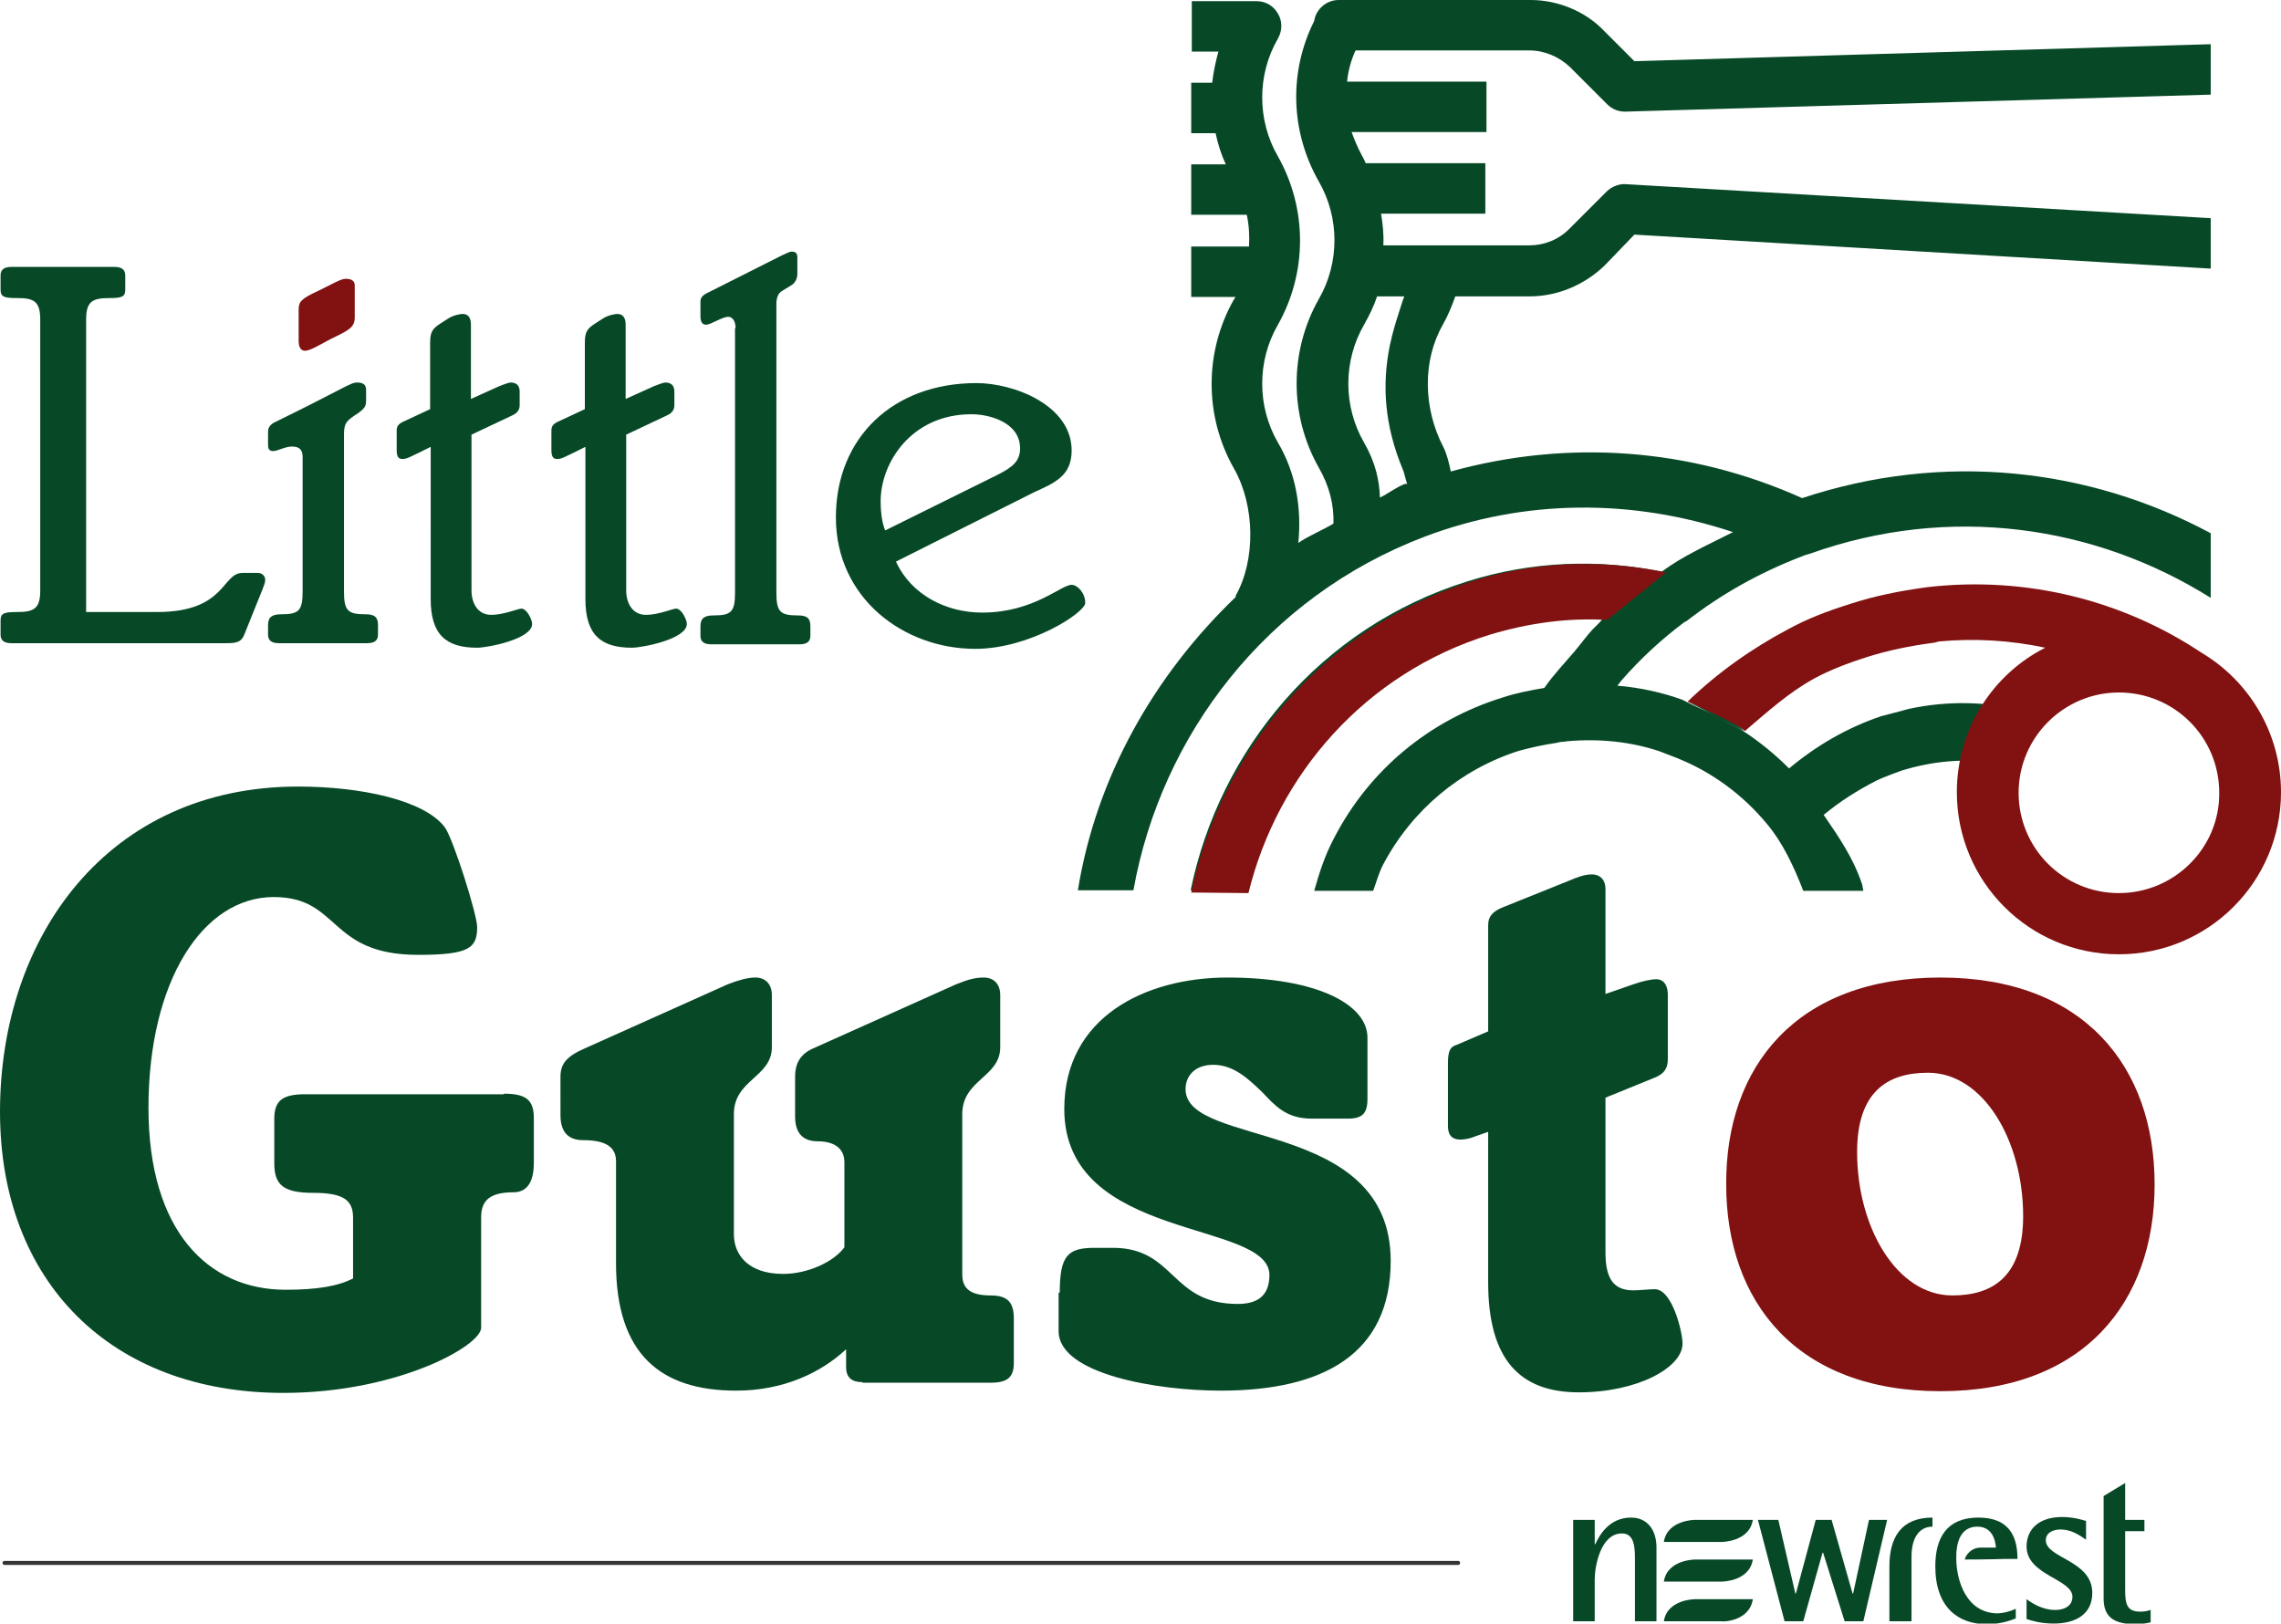
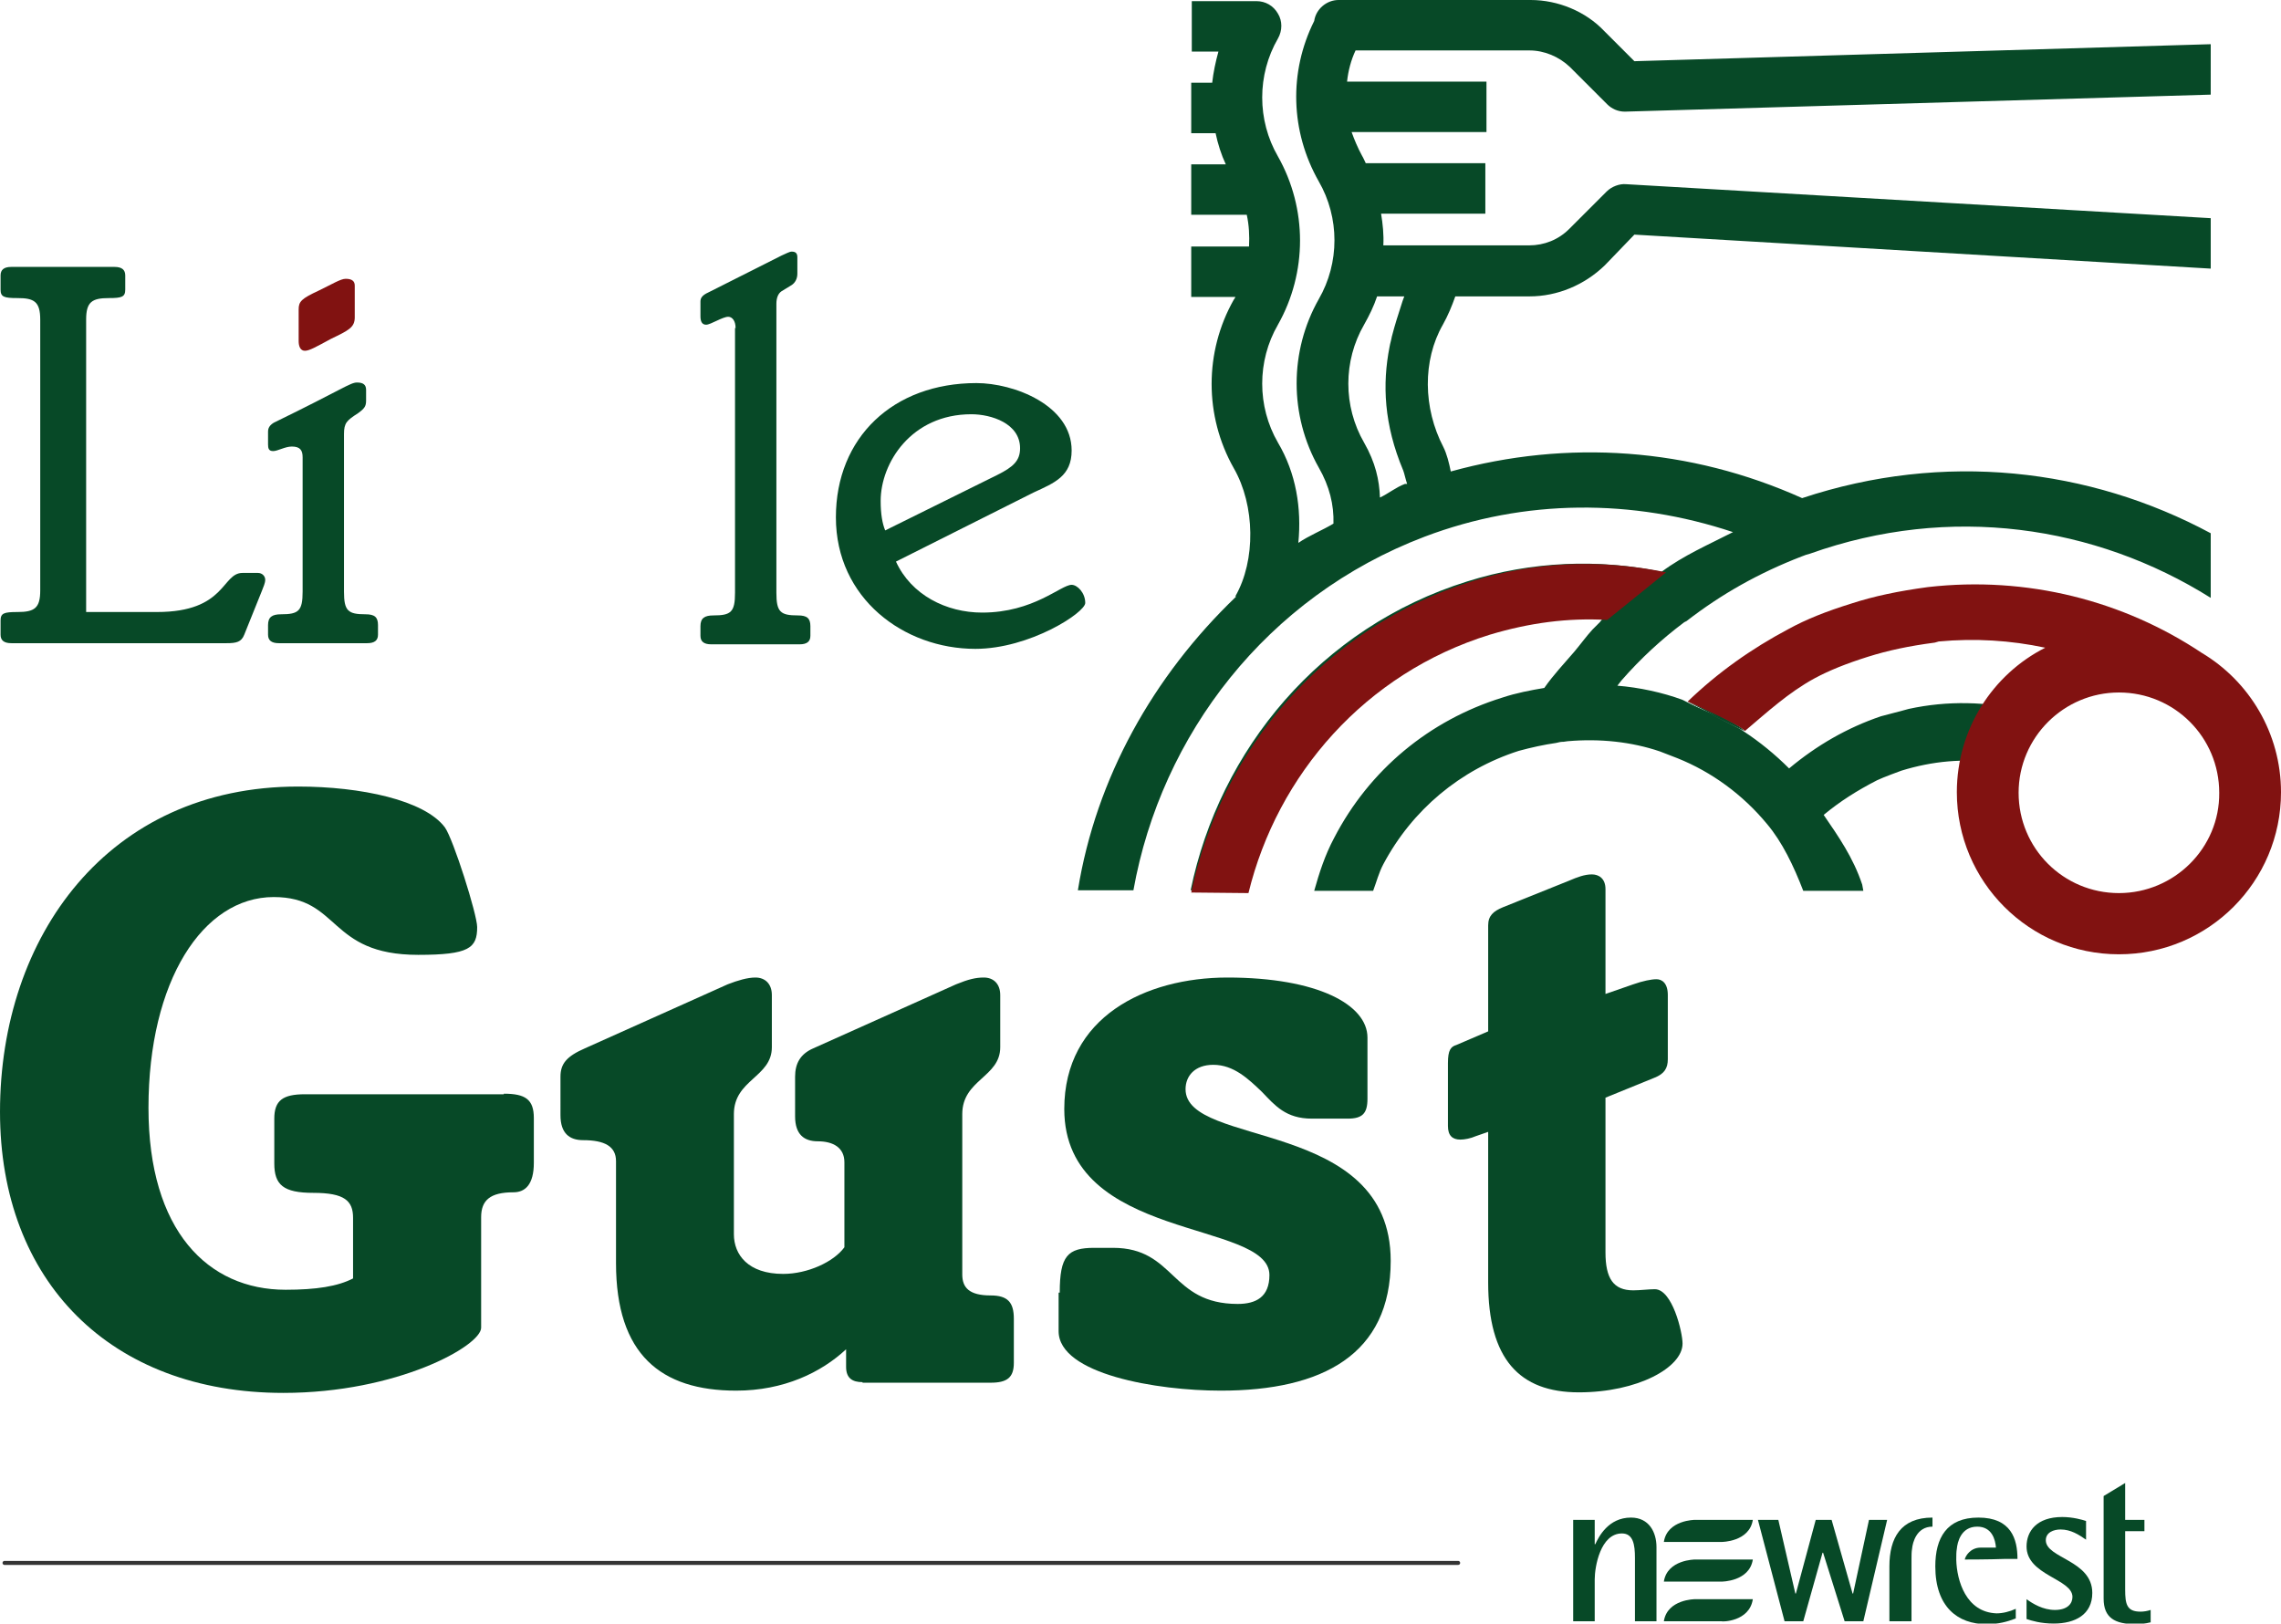
<svg xmlns="http://www.w3.org/2000/svg" version="1.1" id="Layer_1" x="0px" y="0px" viewBox="0 0 402.5 286.5" style="enable-background:new 0 0 402.5 286.5;" xml:space="preserve">
  <style type="text/css">
	.st0{fill:#074927;}
	.st1{fill:#811211;}
	.st2{fill:none;stroke:#343434;stroke-width:0.711;stroke-linecap:round;}
</style>
  <path class="st0" d="M7.1,56.4c0-3.2-1.1-3.8-4-3.8c-2.4,0-3-0.2-3-1.5v-2.5c0-1,0.6-1.5,1.9-1.5h18.2c1.3,0,1.9,0.5,1.9,1.5v2.5  c0,1.3-0.6,1.5-2.9,1.5c-3,0-4,0.7-4,3.8v51.6h12.5c12.2,0,11.4-6.9,15.1-6.9h2.7c0.8,0,1.3,0.6,1.3,1.2c0,0.6-0.3,1.2-0.6,2  l-3.1,7.7c-0.5,1.3-1.4,1.5-3.1,1.5H2c-1.3,0-1.9-0.5-1.9-1.5v-2.5c0-1.3,0.6-1.5,3-1.5c3,0,4-0.7,4-3.8V56.4z" />
  <path class="st0" d="M53.4,80.7c0-1.2-0.4-1.9-1.9-1.9c-1.2,0-2.5,0.8-3.3,0.8c-0.8,0-0.9-0.5-0.9-1.2v-2.2c0-0.6,0.2-1.1,1-1.6  c12.3-6,13.5-7.1,14.7-7.1c1.1,0,1.6,0.4,1.6,1.3v1.9c0,1-0.3,1.4-1.4,2.2c-2,1.3-2.5,1.7-2.5,3.7v27.8c0,3.4,0.7,4,3.8,4  c1.6,0,2.2,0.5,2.2,1.9v1.7c0,1-0.6,1.5-1.9,1.5H49.2c-1.3,0-1.9-0.5-1.9-1.5v-1.7c0-1.4,0.7-1.9,2.3-1.9c3.1,0,3.8-0.6,3.8-4V80.7z  " />
  <path class="st1" d="M52.7,54.6c0-1.4,0.5-1.9,3.5-3.3c2.5-1.2,3.9-2.1,4.8-2.1c1.1,0,1.6,0.4,1.6,1.2V56c0,1.8-1.1,2.3-4.2,3.8  c-2.6,1.4-3.8,2.1-4.6,2.1c-0.8,0-1.1-0.8-1.1-1.7V54.6z" />
-   <path class="st0" d="M75.9,78.9l-1.8,0.9C72.4,80.6,71.8,81,71,81c-0.8,0-1-0.6-1-1.6V76c0-0.7,0.2-1.2,1.4-1.7l4.5-2.1V60.5  c0-1.9,0.4-2.5,1.8-3.4l1.4-0.9c0.9-0.6,2.2-0.8,2.5-0.8c0.9,0,1.5,0.5,1.5,1.9v13.1l5.1-2.3c0.8-0.3,1.6-0.6,1.9-0.6  c1,0,1.6,0.5,1.6,1.6v2.4c0,0.8-0.4,1.4-1.3,1.8l-7.2,3.4v27.5c0,2.1,1,4.3,3.5,4.3c2.2,0,4.7-1.1,5.3-1.1c1,0,1.9,2,1.9,2.7  c0,2.7-7.9,4.2-9.7,4.2c-5.5,0-8.2-2.3-8.2-8.6V78.9z" />
-   <path class="st0" d="M103.2,78.9l-1.8,0.9c-1.7,0.8-2.3,1.2-3.1,1.2c-0.8,0-1-0.6-1-1.6V76c0-0.7,0.2-1.2,1.4-1.7l4.5-2.1V60.5  c0-1.9,0.4-2.5,1.8-3.4l1.4-0.9c0.9-0.6,2.2-0.8,2.5-0.8c0.9,0,1.5,0.5,1.5,1.9v13.1l5.1-2.3c0.8-0.3,1.6-0.6,1.9-0.6  c1,0,1.6,0.5,1.6,1.6v2.4c0,0.8-0.4,1.4-1.3,1.8l-7.2,3.4v27.5c0,2.1,1,4.3,3.5,4.3c2.2,0,4.7-1.1,5.3-1.1c1,0,1.9,2,1.9,2.7  c0,2.7-7.9,4.2-9.7,4.2c-5.5,0-8.2-2.3-8.2-8.6V78.9z" />
  <path class="st0" d="M129.8,57.9c0-1.3-0.6-2-1.3-2c-1,0-3.1,1.4-3.9,1.4c-0.8,0-1-0.7-1-1.5v-2.6c0-0.6,0.3-1.1,1.4-1.6l12.9-6.5  c0.7-0.3,1.4-0.7,1.8-0.7c0.7,0,1,0.3,1,1v2.9c0,0.9-0.4,1.6-1,2l-1.8,1.1c-0.6,0.4-0.9,1.2-0.9,2.2v51c0,3.4,0.7,4,3.8,4  c1.6,0,2.2,0.5,2.2,1.9v1.7c0,1-0.6,1.5-1.9,1.5h-15.6c-1.3,0-1.9-0.5-1.9-1.5v-1.7c0-1.4,0.7-1.9,2.3-1.9c3.1,0,3.8-0.6,3.8-4V57.9  z" />
  <path class="st0" d="M176,83.8c2.8-1.4,4-2.5,4-4.7c0-4.4-5.1-6-8.6-6c-10.6,0-16,8.6-16,15.3c0,2.3,0.3,4,0.8,5.2L176,83.8z   M147.5,91.3c0-14.1,10.1-23.7,24.8-23.7c6.6,0,16.8,3.9,16.8,11.9c0,4.5-3,5.7-6.7,7.4l-24.3,12.2c2.7,5.9,8.9,9,15.2,9  c9.1,0,13.9-4.9,15.8-4.9c1,0,2.4,1.4,2.4,3.2c0,1.7-9.8,8.1-19.4,8.1C159.5,114.5,147.5,105.6,147.5,91.3" />
  <path class="st0" d="M262.7,199.7l-2.3,0.8c-0.9,0.4-2,0.6-2.7,0.6c-1.4,0-2.2-0.7-2.2-2.4v-11.1c0-2.3,0.5-2.9,1.5-3.2l5.6-2.4  v-18.7c0-1.7,0.9-2.5,2.6-3.2l11.7-4.7c1.4-0.6,2.7-1.1,4-1.1c1.2,0,2.4,0.7,2.4,2.6v18.5l4.9-1.7c1.7-0.6,3.2-0.9,4.1-0.9  c0.9,0,2,0.6,2,2.8v11.3c0,1.6-0.6,2.6-2.4,3.3l-8.6,3.5v27.3c0,4.6,1.4,6.7,4.9,6.7c1.2,0,2.8-0.2,3.8-0.2c3.1,0,4.9,7.6,4.9,9.6  c0,4.2-7.9,8.6-18.3,8.6c-10.5,0-16-5.9-16-19.4V199.7z" />
  <path class="st0" d="M88.9,193c3.8,0,5.3,1,5.3,4.3v7.9c0,3.8-1.5,5.2-3.6,5.2c-4.1,0-5.7,1.4-5.7,4.4v19.5  c0,3.2-14.8,11.5-34.9,11.5c-30.5,0-50-19.7-50-49.6c0-31,19.1-57.4,52.6-57.4c11.1,0,22.3,2.4,25.9,7.2c1.5,2.1,5.7,15.4,5.7,17.6  c0,3.7-1.4,4.9-10.4,4.9c-16,0-13.7-10.2-25.5-10.2c-12.5,0-22.1,14.8-22.1,37.2c0,21.7,10.5,32.1,24.2,32.1c5.4,0,9.2-0.6,11.9-2  v-10.7c0-3-1.5-4.4-7-4.4c-5.3,0-6.9-1.4-6.9-5.2v-7.9c0-3.2,1.5-4.3,5.4-4.3H88.9z" />
  <path class="st0" d="M152.2,243.9c-1.8,0-2.9-0.7-2.9-2.7v-3.1c-4.4,4.1-11,7.3-19.4,7.3c-13.3,0-21.2-6.4-21.2-22.5v-18  c0-2.6-2-3.7-5.8-3.7c-2.4,0-4-1.2-4-4.4V190c0-2.3,1.1-3.6,4.3-5l25.2-11.3c1.8-0.7,3.5-1.2,4.9-1.2c1.7,0,2.9,1.1,2.9,3.1v9.2  c0,5.3-6.7,5.7-6.7,11.8v21.2c0,3.6,2.5,7,8.7,7c4.3,0,8.9-2.1,10.8-4.7v-15c0-2.6-2-3.7-4.7-3.7c-2.4,0-4-1.2-4-4.4V190  c0-2.3,0.9-4,3.2-5l25.2-11.3c2.2-0.9,3.5-1.2,4.9-1.2c1.7,0,2.9,1.1,2.9,3.1v9.2c0,5.3-6.7,5.7-6.7,11.8v28.3c0,2.3,1.2,3.7,5,3.7  c3,0,4.1,1.2,4.1,4.1v7.8c0,2.6-1.2,3.5-4.1,3.5H152.2z" />
  <path class="st0" d="M187,228.1c0-6.5,1.4-7.9,6.1-7.9h3.3c11,0,10.1,9.9,22,9.9c3.2,0,5.6-1.2,5.6-5.1c0-9.8-36.2-5.8-36.2-29.3  c0-16.2,14.3-23.2,28.8-23.2c15.9,0,24.7,4.8,24.7,10.6v10.8c0,2.6-0.9,3.5-3.5,3.5h-6.3c-4.6,0-6.5-2.3-8.8-4.7  c-2.4-2.3-5-4.8-8.6-4.8c-3.3,0-4.9,2-4.9,4.3c0,10.4,36.2,5,36.2,30.3c0,16.5-12,22.9-30,22.9c-11.2,0-28.6-2.9-28.6-10.5V228.1z" />
-   <path class="st1" d="M344.5,228.6c7.3,0,12.5-3.5,12.5-14c0-13.3-7-25.3-16.8-25.3c-7.3,0-12.5,3.5-12.5,14  C327.7,216.6,334.7,228.6,344.5,228.6 M342.4,172.5c25.3,0,37.8,15.7,37.8,36.5c0,20.8-12.5,36.5-37.8,36.5  c-25.3,0-37.8-15.7-37.8-36.5C304.5,188.2,317,172.5,342.4,172.5" />
  <path class="st0" d="M297.5,124c0,0,9.5,3.8,10.3,5" />
  <path class="st0" d="M297.7,123.8c0,0,7.5,2.9,10,5" />
  <path class="st0" d="M247.9,85.4c-1.6,0.6-2.9,1.7-4.4,2.4c-0.1-3.1-0.8-6.2-2.8-9.7c-3.7-6.4-3.7-14.4,0-20.8  c0.9-1.6,1.7-3.2,2.3-5h4.8c-0.1,0.2-0.2,0.6-0.3,0.8c-0.9,2.8-1.3,4-1.9,6.3c-0.1,0.6-0.3,1.2-0.4,1.8c-1.3,6.6-1,13.7,2.4,21.8  c0.2,0.5,0.4,1.5,0.7,2.4C248.1,85.4,248,85.4,247.9,85.4 M357.5,125.4c-6.9-1.6-13.8-1.8-20.7-0.3l-1.1,0.3c0,0-2.7,0.7-3.8,1  c-5.9,2-11.3,5.1-16.2,9.2c-2.5-2.5-5.2-4.7-8.1-6.6c-0.3-0.2-0.5-0.3-0.8-0.5l-9.9-5c-3.5-1.3-7.7-2.2-11.5-2.5  c0.2-0.3,0.5-0.6,0.7-0.9c3.4-3.9,7.1-7.3,11.1-10.3l0.4-0.2c6.2-4.8,12.8-8.5,20.3-11.4l0.8-0.3l0.7-0.2c24.7-8.8,50.3-5,70.7,7.8  V94.1c-21.4-11.5-47.1-14.5-72.1-6.2c-19.8-8.9-41.4-10.4-62-4.7c-0.3-1.5-0.7-3.1-1.3-4.3c-3.6-6.9-3.7-15.3-0.1-21.6  c0.9-1.6,1.6-3.3,2.2-5h13h0.1c4.9,0,9.7-2,13.3-5.5l5.2-5.4l101.7,6v-8.9l-103.2-6c-1.1-0.1-2.5,0.4-3.4,1.3l-6.6,6.6  c-1.9,1.9-4.4,2.9-7.1,2.9h-25.7c0.1-1.9-0.1-3.8-0.4-5.6h18.4v-8.9H241c-0.2-0.4-0.4-0.9-0.7-1.4c-0.7-1.3-1.3-2.7-1.8-4.1h23.8  v-8.9h-24.6c0.2-1.9,0.7-3.8,1.5-5.5h30.7c2.6,0,5.2,1.1,7.1,2.9l6.6,6.6c0.8,0.8,1.9,1.3,3.1,1.3l103.4-3V7.8l-101.7,3l-5.3-5.3  C279.8,2,274.9,0,270.1,0h-0.1h-33.7h-0.1c-2.1,0-4,1.6-4.3,3.7c-4.5,9-4.2,19.5,0.8,28.3c3.7,6.4,3.7,14.4,0,20.8  c-5.2,9.2-5.2,20.5,0,29.7c1.9,3.3,2.7,6.6,2.6,9.9c-2,1.2-4.3,2.1-6.2,3.4c0.6-6.1-0.4-12.3-3.6-17.7c-3.7-6.4-3.7-14.4,0-20.8  c5.2-9.2,5.2-20.5,0-29.7c-3.7-6.4-3.7-14.4,0-20.8c0.8-1.4,0.8-3.1,0-4.4c-0.8-1.4-2.2-2.2-3.8-2.2h-11.4v8.9h4.7  c-0.5,1.8-0.9,3.7-1.1,5.5h-3.7v8.9h4.3c0.4,1.9,1,3.8,1.8,5.5h-6.1v8.9h9.8c0.4,1.8,0.5,3.7,0.4,5.6h-10.2v8.9h7.8  c-0.1,0.2-0.2,0.4-0.3,0.5c-5.2,9.2-5.2,20.5,0,29.7c3.8,6.6,3.9,16.3,0.3,22.6l0.1,0.1c-14.6,14-24.7,32-27.9,51.8h9.8  c4.9-27.4,23.5-51.8,51.4-62.4c17.7-6.7,36.7-6.7,54.4-0.8c-4.3,2.2-8.7,4.1-12.6,7c-11.1-2.3-22.9-1.9-34.3,1.7  c-25.9,8.1-43.7,29.7-48.8,54.5h9.9c4.9-20.6,20.1-38.4,41.8-45.2c7.1-2.2,14.1-3.2,21.1-2.8c-0.2,0.2-0.4,0.4-0.6,0.7  c-0.4,0.4-0.9,0.9-1.3,1.3c-1.1,1.2-2.1,2.6-3.2,3.9c-1.8,2.1-3.7,4.1-5.3,6.4c-2.4,0.4-5,0.9-7.4,1.7c-12.9,4-23.5,12.8-29.7,24.8  c-1.6,3-2.6,6.1-3.5,9.3h10.4c0.6-1.6,1-3.2,1.8-4.7c5.1-9.6,13.6-16.7,23.9-20c2.2-0.6,4.5-1.1,6.6-1.4c0.4-0.1,0.8-0.2,1.2-0.2  c0,0,0.1,0,0.1,0l0.7-0.1c5.7-0.5,11.3,0.1,16.3,1.8l3.1,1.2c6,2.4,11.5,6.4,15.8,11.6c2.7,3.2,4.7,7.4,6.4,11.8h10.6  c-0.1-0.4-0.1-0.7-0.2-1.1c-1.6-4.8-4.2-8.5-6.8-12.3c2.9-2.4,5.9-4.3,9.4-6.1c1-0.5,4.3-1.7,4.3-1.7c5.5-1.7,11-2.2,16.6-1.4  C353.2,130.9,355,127.9,357.5,125.4" />
  <path class="st1" d="M388.5,115.2L388.5,115.2c-13.8-9.2-30.8-13.6-48.3-11.6c-5.2,0.7-9.5,1.6-13.5,2.9c-4.5,1.4-8,2.8-11.1,4.5  c-6.6,3.5-12.5,7.7-17.8,12.8c0,0,9.3,4.1,10.1,5.2c3.9-3.3,7.7-6.8,12.3-9.3c2.6-1.4,5.6-2.6,9.4-3.8c3.5-1.1,7.2-1.9,11.8-2.5  l0.7-0.2c6.4-0.6,12.7-0.2,18.8,1.1c-9.3,4.7-15.6,14.4-15.6,25.5c0,15.8,12.8,28.6,28.6,28.6c15.8,0,28.6-12.8,28.6-28.6  C402.5,129.4,396.9,120.2,388.5,115.2 M373.9,157.6c-9.8,0-17.7-7.9-17.7-17.7c0-9.8,8-17.7,17.7-17.7c9.8,0,17.7,7.9,17.7,17.7  C391.7,149.6,383.7,157.6,373.9,157.6" />
  <path class="st1" d="M260,102.5c-26.3,8.1-44.5,29.8-49.8,55l10.1,0.1c5.1-20.9,20.6-38.8,42.6-45.6c7-2.1,13.8-3,20.7-2.6l10.4-8.4  C282.8,98.7,271.2,99,260,102.5" />
  <path class="st0" d="M277.6,268.2h3.8v4.3h0.1c0.6-1.3,2.3-4.7,6.3-4.7c3.2,0,4.5,2.6,4.5,5.2v13.1h-3.8v-11.2  c0-2.3-0.3-4.3-2.3-4.3c-3.8,0-4.8,5.9-4.8,8.1v7.4h-3.8V268.2z" />
  <polygon class="st0" points="310.2,268.2 313.8,268.2 316.8,281.2 316.9,281.2 320.4,268.2 323.2,268.2 326.9,281.2 327,281.2   329.8,268.2 333,268.2 328.8,286.1 325.5,286.1 321.7,274 321.6,274 318.2,286.1 314.9,286.1 " />
  <path class="st0" d="M368.1,271.7c-1.3-0.9-2.7-1.8-4.5-1.8c-1.2,0-2.6,0.5-2.6,1.9c0,3.2,8.2,3.5,8.2,9.3c0,3.8-3,5.4-6.8,5.4  c-2.3,0-3.9-0.5-4.8-0.8v-3.5c1.1,0.8,2.9,1.9,5,1.9c2.2,0,3.1-1.1,3.1-2.3c0-3.2-8.1-3.8-8.1-8.9c0-2.7,1.8-5.2,6.3-5.2  c1.9,0,3.6,0.5,4.2,0.7V271.7z" />
  <path class="st0" d="M379.4,286.3c-0.7,0.2-1.8,0.3-2.6,0.3c-3.6,0-5.6-1.1-5.6-4.5v-11.8v-2V264l3.8-2.3v6.5h3.4v2h-3.4v10.3  c0,2.6,0.3,3.9,2.7,3.9c0.6,0,1.2-0.1,1.8-0.3V286.3z" />
  <path class="st0" d="M337.3,286.1v-10.8h0v-0.1v-0.1h0c0-0.5,0-1.3,0.1-1.8h0c0.1-1.1,0.8-3.9,3.6-3.9v-1.6c-5.6,0-7.6,3.6-7.6,8.6  v9.7H337.3z" />
  <path class="st0" d="M345.2,275.3L345.2,275.3c0,0,0-0.1,0-0.1c0,0,0,0,0-0.1c0-0.6,0-1.3,0.1-1.8c0.1-1.1,0.7-3.9,3.6-3.9  c2.6,0,3.2,2.3,3.3,3.7c-0.9,0-1.9,0-2.7,0c-1.8,0-2.7,1.5-2.8,2.1c0,0,4.4,0,6.9-0.1h2.4c0-3.5-1.1-7.3-6.9-7.3  c-5.6,0-7.6,3.6-7.6,8.6c0,7.2,4,10.2,9,10.2c2.2,0,3.6-0.4,5.2-1v-1.7c-1.1,0.5-2.3,0.8-3.4,0.8  C346.9,284.5,345.3,278.9,345.2,275.3" />
  <path class="st0" d="M309.3,282.2h-10.2c0,0-4.9,0-5.5,3.9h10.2C303.8,286.2,308.7,286.2,309.3,282.2" />
  <path class="st0" d="M309.3,275.2h-10.2c0,0-4.9,0-5.5,3.9h10.2C303.8,279.1,308.7,279.1,309.3,275.2" />
  <path class="st0" d="M309.3,268.2h-10.2c0,0-4.9,0-5.5,3.9h10.2C303.8,272.1,308.7,272.1,309.3,268.2" />
  <line class="st2" x1="0.8" y1="275.8" x2="257.3" y2="275.8" />
</svg>